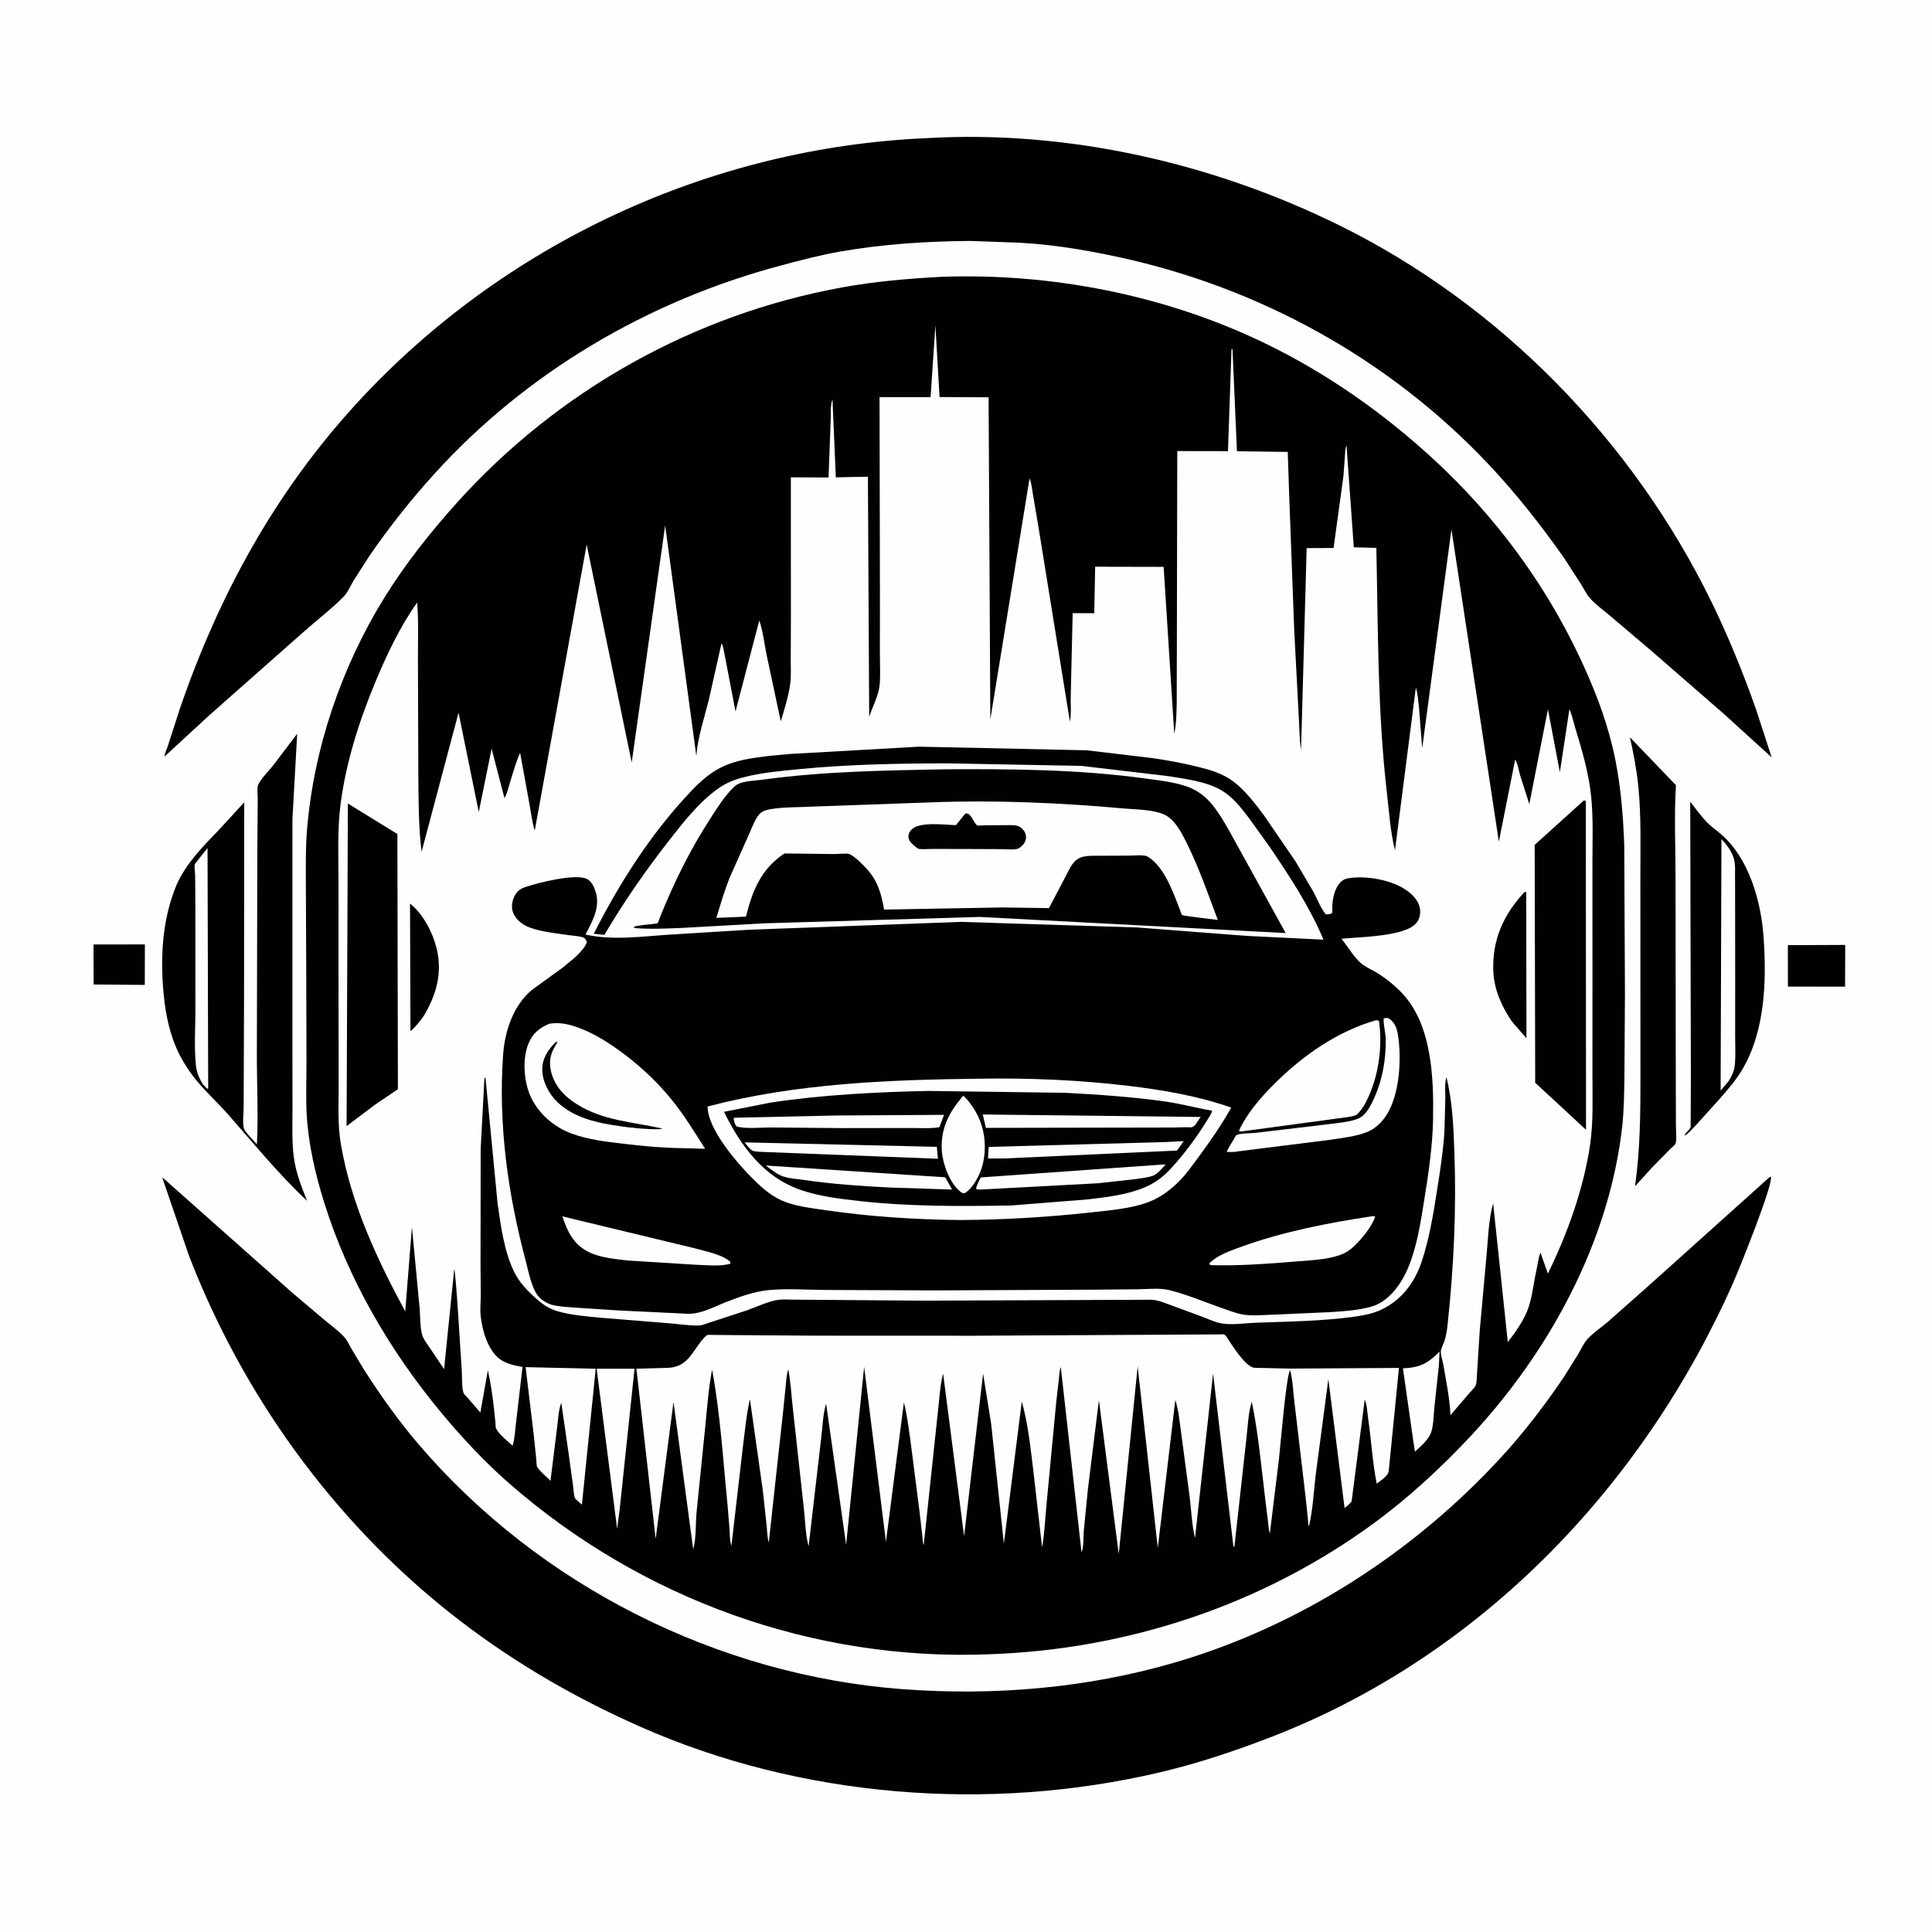
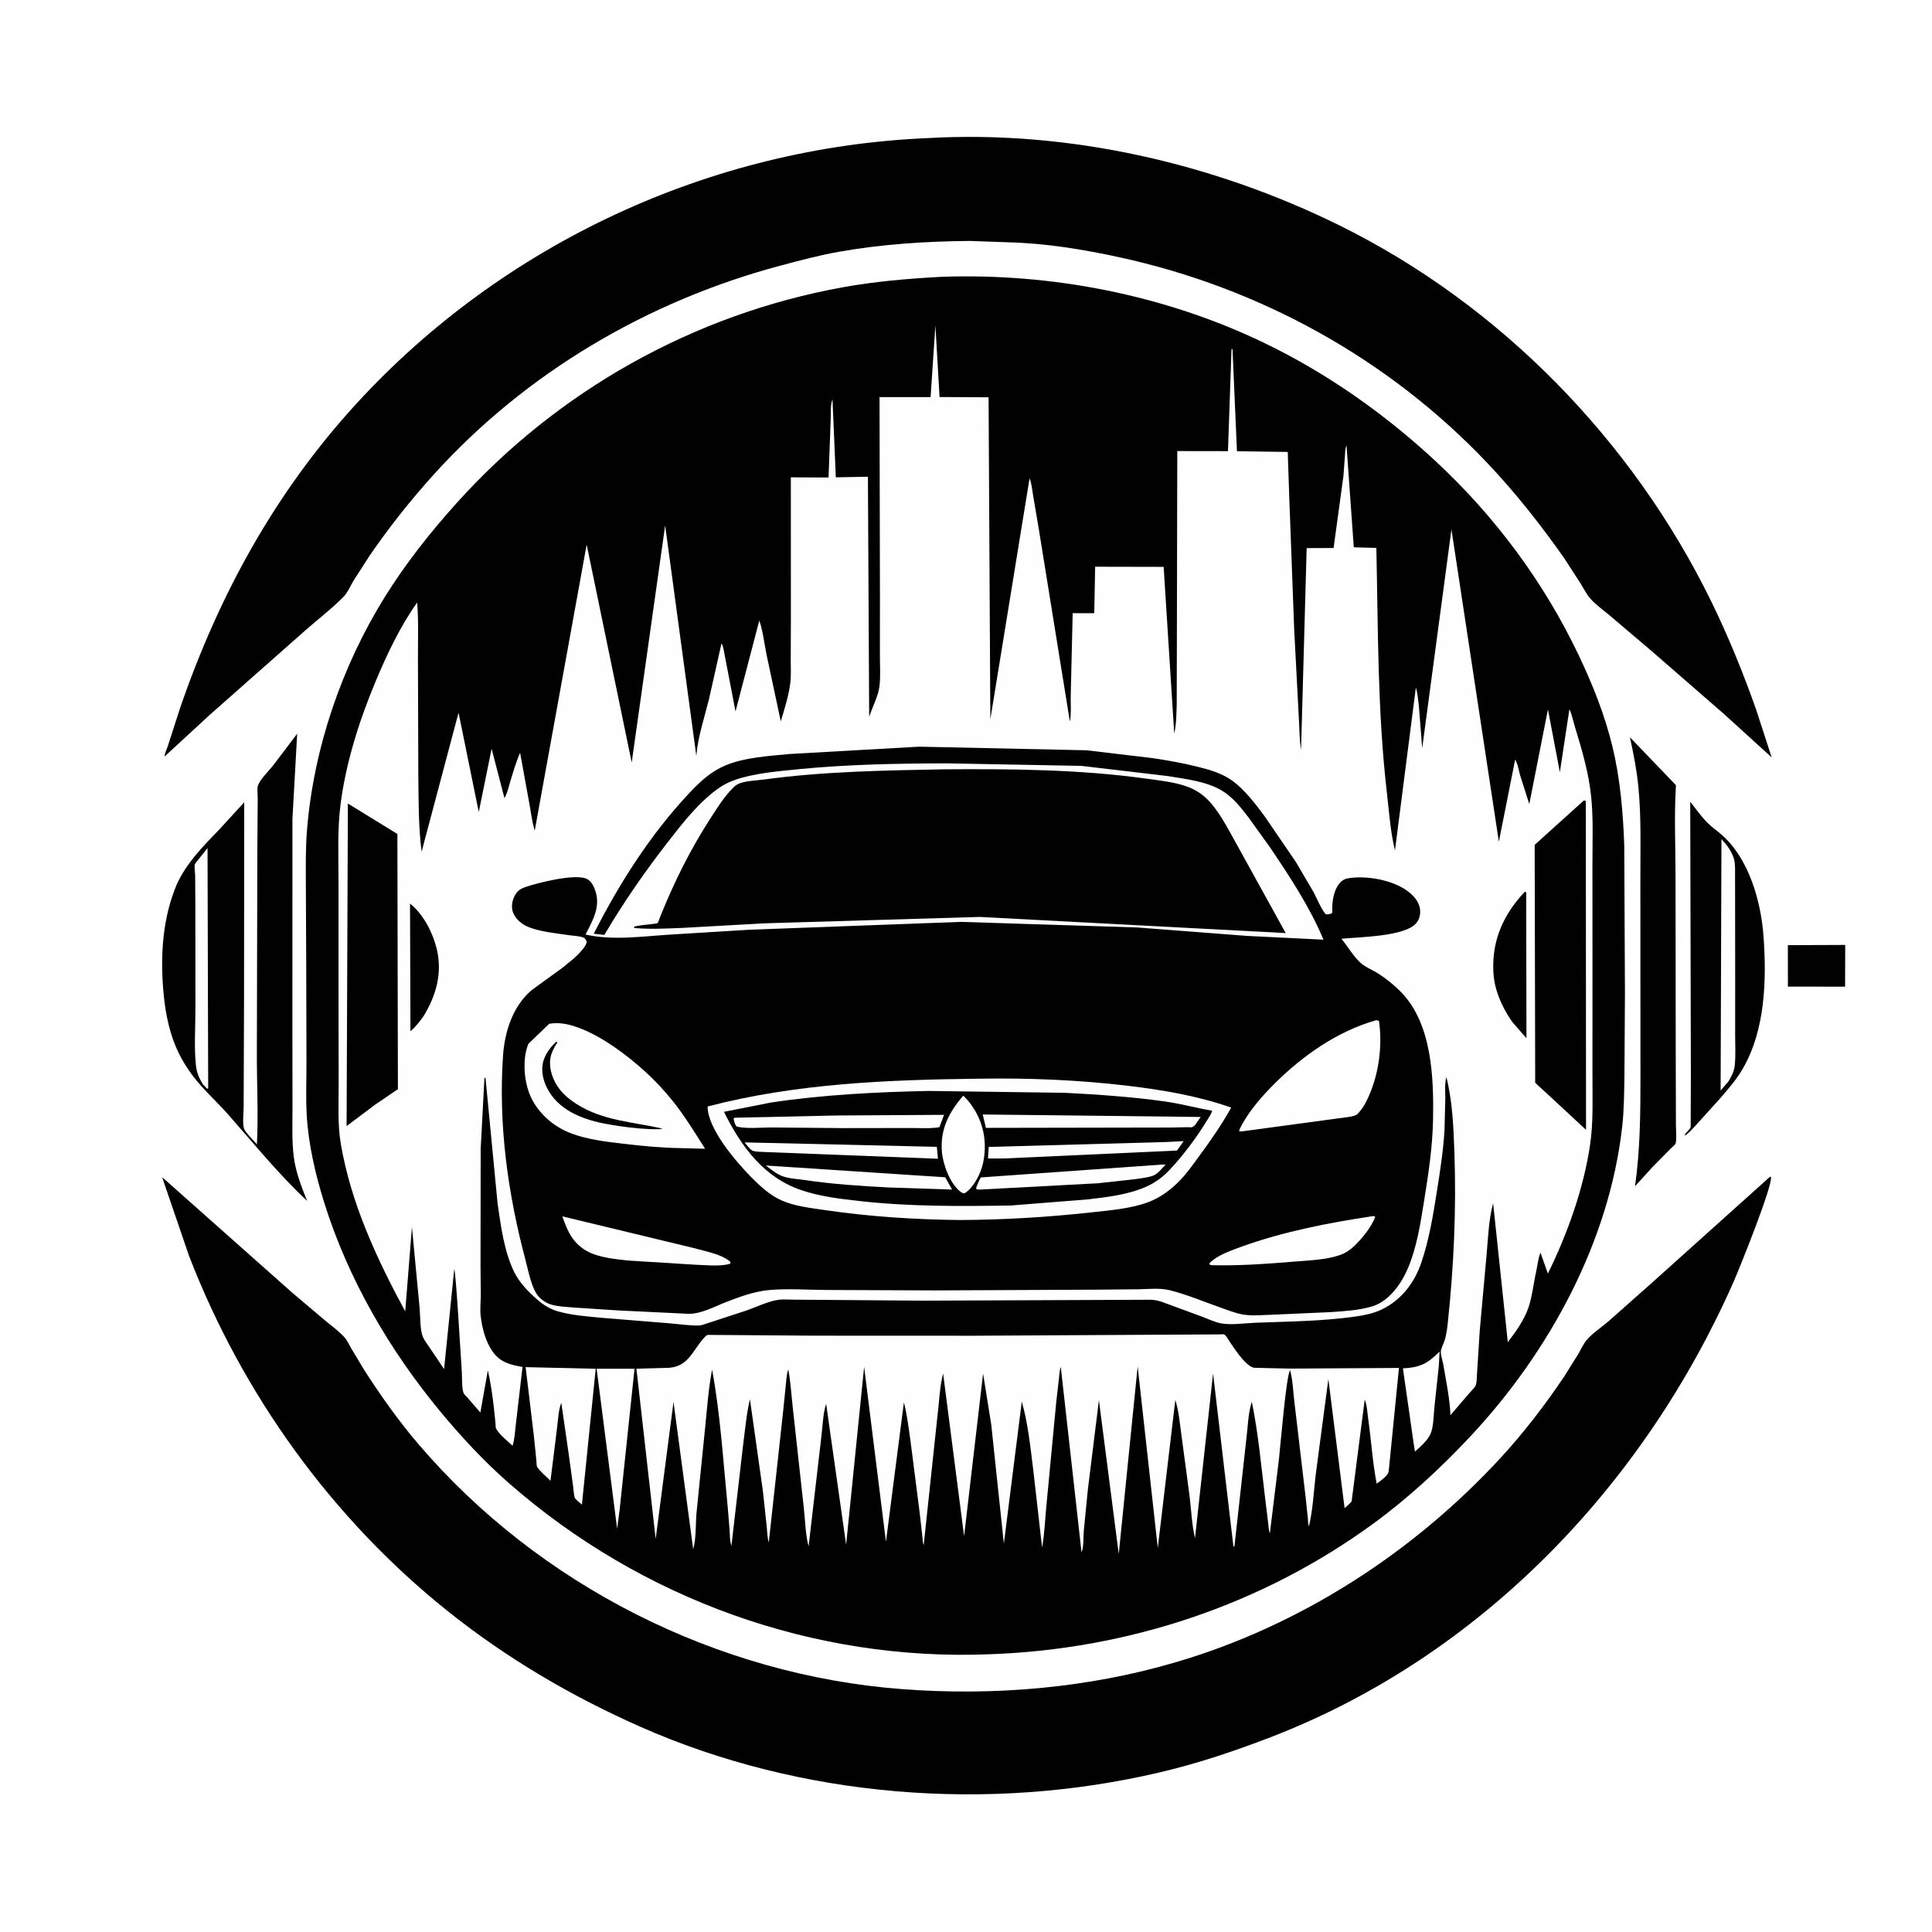
<svg xmlns="http://www.w3.org/2000/svg" version="1.1" style="display: block;" viewBox="0 0 2048 2048" width="1024" height="1024">
-   <path transform="translate(0,0)" fill="rgb(254,254,254)" d="M -0 -0 L 2048 0 L 2048 2048 L -0 2048 L -0 -0 z" />
-   <path transform="translate(0,0)" fill="rgb(1,1,1)" d="M 99.106 1001.19 L 153.585 1001.12 L 153.486 1044.05 L 99.253 1043.6 L 99.106 1001.19 z" />
  <path transform="translate(0,0)" fill="rgb(1,1,1)" d="M 1895.2 1001.91 L 1956.01 1001.67 L 1955.87 1045.91 L 1895.27 1045.83 L 1895.2 1001.91 z" />
  <path transform="translate(0,0)" fill="rgb(1,1,1)" d="M 1727.77 781.509 L 1776.59 832.356 C 1774.53 864.548 1776.17 897.686 1776.13 930.006 L 1776.35 1116.38 L 1776.55 1192.42 C 1776.54 1196.24 1777.55 1209.11 1776.11 1212.32 C 1775.43 1213.83 1772.09 1216.42 1770.77 1217.77 L 1751.5 1237.34 L 1733.21 1257.45 C 1738.72 1218.13 1738.97 1179.9 1738.96 1140.31 L 1738.9 1041.73 L 1738.86 931.188 C 1738.84 899.071 1739.85 866.438 1736.78 834.426 C 1735.07 816.532 1731.63 799.035 1727.77 781.509 z" />
  <path transform="translate(0,0)" fill="rgb(1,1,1)" d="M 1791.71 849.833 C 1797.57 857.273 1803.39 865.598 1810.06 872.284 C 1814.53 876.76 1819.89 880.417 1824.67 884.553 C 1853.99 909.884 1866.76 955.531 1869.43 992.87 C 1872.74 1039.14 1871.24 1092.08 1847.26 1133.12 C 1840.4 1144.87 1831.82 1154.6 1822.94 1164.83 L 1796.67 1193.92 C 1793.51 1197.12 1789.93 1201.6 1786 1203.74 C 1785.25 1201.39 1792.19 1197.36 1792.18 1194.2 L 1792.4 1140.7 L 1791.71 849.833 z" />
  <path transform="translate(0,0)" fill="rgb(254,254,254)" d="M 1824.81 889.455 C 1830.43 895.435 1835.96 902.674 1838.13 910.721 C 1839.57 916.062 1839.21 922.105 1839.22 927.601 L 1839.28 952.881 L 1839.36 1037.09 L 1839.33 1097.46 C 1839.31 1108.04 1840 1119.27 1838.88 1129.77 C 1838.23 1135.9 1835.29 1141.18 1832.2 1146.37 L 1823.94 1155.98 L 1824.81 889.455 z" />
  <path transform="translate(0,0)" fill="rgb(1,1,1)" d="M 315.024 777.774 L 309.984 868.35 L 309.957 1099.96 L 310.044 1175.53 C 310.055 1192.3 309.294 1209.61 311.407 1226.26 C 313.495 1242.7 319.471 1257.69 325.55 1272.98 C 295.425 1244.84 268.785 1211.91 241.503 1181.02 C 229.759 1167.72 215.941 1155.49 205.182 1141.46 C 197.786 1131.82 191.01 1120.64 186.314 1109.42 C 178.027 1089.62 174.478 1068.25 172.865 1046.96 C 170.074 1010.12 172.749 972.811 187.006 938.397 C 197.052 915.369 215.228 897.139 232.419 879.297 L 258.886 850.476 L 258.691 1059.28 L 258.283 1173.05 C 258.329 1179.27 256.945 1190.13 258.486 1195.92 C 259.59 1200.06 269.211 1209.33 272.345 1213.03 C 273.943 1181.17 272.199 1148.53 272.277 1116.58 L 272.795 899.625 L 273.2 846.562 C 273.254 842.833 272.335 835.895 273.422 832.687 C 275.603 826.254 285.127 817.015 289.509 811.43 L 315.024 777.774 z" />
  <path transform="translate(0,0)" fill="rgb(254,254,254)" d="M 219.997 898.933 L 220.682 1153.88 L 219.5 1154.04 L 215.021 1149.36 C 211.05 1142.77 208.514 1137.16 207.694 1129.41 C 205.675 1110.34 207.128 1090.03 207.152 1070.78 L 207.087 962.034 L 206.878 927.9 C 206.812 925.065 205.808 918.693 206.531 916.232 C 206.853 915.133 208.739 913.174 209.525 912.123 L 219.997 898.933 z" />
  <path transform="translate(0,0)" fill="rgb(1,1,1)" d="M 1876.16 1247.5 L 1877.24 1247.48 C 1879.76 1255.69 1843.76 1344.98 1837.57 1359.01 C 1742.19 1574.88 1569.67 1755.44 1347.59 1841.25 C 1308.98 1856.16 1269.86 1869.28 1229.54 1878.76 C 1048.22 1921.39 848.949 1905.77 678.363 1830.25 C 605.709 1798.09 537.174 1757.81 474.989 1708.16 C 351.844 1609.84 257.032 1477.94 200.378 1331.26 L 172.069 1248.49 L 172.652 1248.53 L 310.5 1370.95 L 345.046 1400.13 C 351.638 1405.6 359.408 1411.21 365.145 1417.57 C 368.012 1420.75 370.158 1425.57 372.314 1429.31 L 385.916 1452 C 403.556 1479.47 422.468 1506.17 443.696 1531 C 571.446 1680.47 760.431 1775.8 956.557 1790.57 C 1053.67 1797.88 1152.76 1789.55 1246.41 1762.03 C 1378.3 1723.28 1498.31 1645.8 1591.14 1544.93 C 1615.49 1518.47 1638.26 1488.74 1658.27 1458.92 L 1672.95 1435.42 C 1675.85 1430.42 1678.56 1424.29 1682.38 1419.94 C 1688.68 1412.77 1698 1406.73 1705.29 1400.43 L 1749.7 1361.07 L 1876.16 1247.5 z" />
  <path transform="translate(0,0)" fill="rgb(1,1,1)" d="M 982.55 146.433 C 1132.19 137.72 1285.89 172.8 1419.94 238.961 C 1590.45 323.112 1730.88 467.314 1814.21 637.966 C 1832.1 674.604 1847.84 713.254 1861.4 751.696 L 1878.04 802.839 L 1827.07 756.5 L 1750.31 689.732 L 1706.43 652.497 C 1699.66 646.77 1691.41 640.985 1685.6 634.312 C 1681.77 629.923 1678.77 623.913 1675.71 618.896 L 1658.16 591.732 C 1633.44 556.567 1606.68 522.578 1577.13 491.336 C 1472.16 380.36 1335.13 304.918 1186.17 272.614 C 1148.06 264.35 1108.67 257.922 1069.65 256.877 L 1028.24 255.405 C 982.17 255.805 936.088 258.702 890.648 266.649 C 869.36 270.372 848.075 276.019 827.189 281.595 C 686.819 319.076 557.938 394.667 460.099 502.69 C 435.517 529.831 412.513 558.914 391.75 589.08 L 374.658 615.7 C 371.438 621.134 368.523 628.151 364.145 632.617 C 351.665 645.349 336.476 656.842 323.088 668.737 L 221.531 758.513 L 174.459 801.925 C 174.341 799.106 176.936 793.818 177.85 791 L 190.766 750.945 C 232.108 630.603 291.768 521.673 378.126 427.557 C 533.466 258.261 752.988 156.317 982.55 146.433 z" />
  <path transform="translate(0,0)" fill="rgb(1,1,1)" d="M 998.089 293.434 C 1115.1 289.29 1235.33 312.816 1340.92 363.895 C 1407.02 395.868 1467.81 438.723 1521.55 488.614 C 1584.91 547.435 1636.8 617.249 1673.89 695.4 C 1688.54 726.277 1701.19 758.086 1709.25 791.371 C 1717.5 825.484 1720.52 861.066 1721.78 896.068 L 1722.51 1053.67 L 1721.95 1142 C 1721.62 1159.38 1721.55 1176.86 1719.61 1194.15 C 1705.9 1316.3 1642.24 1433.13 1559.17 1522.09 C 1527.84 1555.64 1493.22 1587.71 1456.1 1614.85 C 1337.66 1701.46 1195.48 1748.45 1049.23 1753.56 C 862.54 1761.21 679.868 1695.05 539.682 1572.4 C 513.611 1549.59 489.329 1523.54 467.228 1496.88 C 412.941 1431.4 369.005 1355.93 343.576 1274.5 C 334.281 1244.74 326.853 1212.75 325.115 1181.48 C 324.099 1163.19 324.907 1144.4 324.876 1126.06 L 324.591 1019.68 L 324.221 938.094 C 324.179 918.805 323.846 899.293 325.412 880.054 C 332.482 793.201 362.044 706.64 407.974 632.71 C 429.766 597.632 456.361 564.068 483.925 533.395 C 591.032 414.205 735.067 333.335 892.909 304.616 C 927.851 298.258 962.673 295.336 998.089 293.434 z" />
  <path transform="translate(0,0)" fill="rgb(254,254,254)" d="M 1525.99 1432.73 L 1525.26 1447.59 L 1520.5 1491.94 C 1519.62 1500.23 1519.7 1513.04 1516.23 1520.38 C 1513.06 1527.1 1505.49 1533.88 1499.91 1538.71 L 1498.34 1528.76 L 1487.16 1450.49 C 1504.95 1449.71 1513.31 1445.53 1525.99 1432.73 z" />
  <path transform="translate(0,0)" fill="rgb(254,254,254)" d="M 632.446 1450.89 L 672.631 1450.89 L 656.858 1600.24 L 654.19 1620.5 L 632.446 1450.89 z" />
  <path transform="translate(0,0)" fill="rgb(254,254,254)" d="M 557.185 1449.22 L 631.488 1450.95 L 616.855 1594.94 C 615.376 1593.55 610.025 1589.49 609.434 1587.95 C 608.121 1584.51 607.979 1578.65 607.454 1574.93 L 602.798 1541.01 L 594.994 1487 C 591.941 1494.64 591.624 1505.24 590.522 1513.46 L 583.538 1569.71 C 579.514 1565.5 572.168 1559.68 569.36 1554.86 C 568.667 1553.67 568.702 1549.15 568.528 1547.5 L 565.874 1521.68 L 557.185 1449.22 z" />
  <path transform="translate(0,0)" fill="rgb(254,254,254)" d="M 1294.82 1414.5 C 1295.28 1414.44 1296.49 1414.24 1296.92 1414.35 C 1299.7 1415.1 1301.81 1419.73 1303.37 1422.03 C 1307.58 1428.21 1311.75 1434.66 1316.71 1440.26 C 1319.92 1443.88 1325.19 1449.77 1330.26 1449.93 L 1367 1450.77 L 1482.95 1450.07 L 1472.55 1554.93 C 1472.31 1556.67 1472.21 1559.79 1471.54 1561.37 C 1469.85 1565.4 1462.82 1570.11 1459.35 1572.76 C 1454.92 1550.14 1453.58 1526.53 1450.29 1503.68 C 1449.41 1497.55 1449.14 1489.26 1446.66 1483.66 L 1432.75 1591.72 C 1430.42 1594.31 1428.04 1596.52 1425.33 1598.7 L 1408.12 1461.9 L 1394.66 1563.7 C 1392.59 1581.51 1391.65 1600.52 1387.57 1617.92 C 1386.5 1615.8 1386.64 1612.09 1386.39 1609.7 L 1384.01 1587 L 1372.31 1487.84 C 1370.82 1476.4 1370.58 1463.53 1367.57 1452.5 C 1363.53 1457.28 1357.24 1533.22 1355.77 1546.5 L 1346.06 1625.69 C 1344.78 1621.86 1344.65 1617.11 1344.16 1613.09 L 1341.09 1588.14 C 1336.95 1554.17 1333.87 1519.47 1326.98 1485.95 C 1323.02 1497.86 1322.8 1512.57 1321.21 1525.14 L 1308.58 1639 L 1307.5 1639.58 L 1285.9 1456 L 1266.75 1630.5 C 1263.42 1616.37 1262.78 1600.96 1261.07 1586.48 L 1252.21 1520 C 1250.55 1508.01 1249.51 1495.59 1245.89 1484 L 1227.29 1640.87 L 1205.97 1448.43 L 1185.92 1647.33 L 1164.9 1484.26 L 1153.17 1579 L 1148.87 1622.71 C 1148.26 1629.9 1148.98 1639.07 1146.5 1645.73 L 1124.47 1448.98 C 1123.07 1452.76 1122.97 1457.53 1122.48 1461.54 L 1119.61 1486.72 L 1109.24 1595.94 C 1107.77 1610.65 1107.31 1625.77 1104.65 1640.32 L 1095.38 1558.94 C 1092.32 1534.81 1089.87 1509.2 1083.13 1485.78 L 1064.14 1636.31 L 1050.74 1509.86 L 1042.12 1456.06 L 1021.98 1628.41 L 999.736 1455.94 C 996.007 1470.53 995.519 1487.13 993.614 1502.16 L 979.162 1637.82 C 977.95 1635.03 978.008 1630.83 977.649 1627.79 L 974.781 1602.6 L 965.103 1527 C 963.154 1513.6 961.575 1499.74 958.175 1486.61 L 939.144 1634.31 L 916.007 1448.91 L 896.928 1637.5 L 875.728 1488.05 C 872.23 1498.82 871.979 1513.28 870.465 1524.72 L 857.157 1639.18 C 853.692 1626.52 853.607 1611.52 852.056 1598.38 L 840.403 1492.35 C 838.816 1478.88 838.206 1464.89 835.561 1451.62 C 833.647 1457.65 833.35 1464.62 832.717 1470.91 L 829.859 1498.84 L 814.919 1635.13 C 813.317 1629.57 813.259 1622.83 812.646 1617.04 L 808.65 1580.17 L 794.947 1483.2 C 791.022 1500.02 789.582 1518 787.321 1535.1 L 775.352 1638.49 C 773.492 1633.44 773.768 1627.28 773.411 1621.94 L 771.325 1596.62 C 766.556 1548.54 763.651 1499.43 754.85 1451.89 C 751.019 1471.88 749.555 1492.73 747.518 1512.99 L 738.487 1602.11 C 737.174 1614.87 738.241 1630.22 734.83 1642.34 L 713.94 1486.13 L 695.039 1631.26 L 674.632 1450.9 L 709.168 1449.93 C 730.097 1448.44 734.348 1431.1 746.407 1418.05 C 749.462 1414.74 749.498 1414.94 753.893 1415.07 L 862.513 1415.87 L 1032.06 1415.94 L 1294.82 1414.5 z" />
  <path transform="translate(0,0)" fill="rgb(254,254,254)" d="M 991.564 344.92 L 995.971 420.871 L 1047.94 421.151 L 1049.8 762.549 L 1091.37 507.116 C 1093.62 512.357 1094.15 519.382 1095.1 525.017 L 1100.93 559.353 L 1134.13 764.983 C 1135.87 756.259 1134.69 745.482 1135.05 736.5 L 1137.08 649.979 L 1159.95 650.011 L 1160.91 600.75 L 1233.52 600.899 L 1244.74 777.636 C 1247.07 767.45 1247.01 756.309 1247.37 745.891 L 1247.55 672.552 L 1247.97 478.155 L 1301.69 478.234 L 1305.47 370.005 L 1306.5 369.989 L 1311.22 478.319 L 1365.07 479.069 L 1366.63 526.107 L 1371.91 667.553 L 1376.78 760.493 C 1377.53 771.878 1377.26 783.419 1379.18 794.689 L 1385.11 581.023 L 1413.65 580.901 L 1424.11 504.523 L 1425.7 482.974 C 1425.96 479.398 1425.81 475.554 1427.37 472.268 L 1435.07 580.149 L 1458.99 580.812 C 1460.87 667.669 1460.17 754.043 1470.18 840.53 C 1472.47 860.308 1473.92 882.199 1478.73 901.438 L 1500.87 728.814 C 1502.83 735.105 1503.3 742.211 1504.09 748.744 L 1507.58 793.175 L 1538.6 561.205 L 1588.85 892.204 L 1606.1 805.295 C 1608.78 808.953 1609.99 817.123 1611.35 821.732 L 1621.11 852.346 L 1640.88 752.008 L 1653.51 818.58 L 1663.62 751.858 L 1664.04 752.628 C 1666.53 758.491 1667.96 765.599 1669.85 771.742 C 1677.14 795.412 1684.29 820.124 1686.75 844.847 C 1689.06 868.027 1688.03 892 1688.05 915.293 L 1688.09 1030.9 L 1688.07 1139.6 C 1688.03 1164.1 1689.12 1189.47 1685.53 1213.73 C 1678.66 1260.11 1661.51 1308.01 1640.81 1350.04 L 1632.97 1327.83 C 1630.49 1333.71 1629.83 1341.61 1628.4 1347.93 C 1625.63 1360.24 1624.25 1374.27 1620.21 1386.17 C 1615.87 1398.93 1606.52 1412.17 1598.33 1422.72 L 1582.79 1275.54 C 1577.87 1293.13 1577.41 1313.75 1575.68 1332.02 L 1568.62 1410.04 L 1565.69 1456.35 C 1565.42 1459.51 1565.54 1465.93 1564.23 1468.67 C 1562.9 1471.47 1558.88 1475.15 1556.83 1477.63 L 1537.53 1500.17 C 1536.83 1482.51 1532.93 1464.08 1529.99 1446.62 C 1529.35 1442.78 1527.05 1436.15 1527.34 1432.52 C 1527.59 1429.34 1530.32 1424.26 1531.34 1420.99 C 1533.13 1415.24 1533.96 1409.43 1534.59 1403.45 C 1541.1 1342.43 1543.88 1282.35 1541.71 1221 C 1540.79 1194.81 1539.65 1167.22 1533.22 1141.73 C 1531.28 1148.91 1532.09 1156.92 1532.09 1164.33 L 1531.23 1197.98 C 1529.95 1219.68 1526.64 1241.01 1523.24 1262.45 C 1519.16 1288.15 1514.95 1314.32 1506.45 1339 C 1499.16 1360.18 1485.11 1378.38 1464.57 1388.16 C 1455.79 1392.35 1446.45 1394.22 1436.87 1395.58 C 1401.96 1400.57 1365.75 1400.83 1330.52 1402.18 C 1319.51 1402.61 1305.16 1404.83 1294.5 1402.83 C 1287.76 1401.56 1280.83 1398.17 1274.36 1395.77 L 1231.21 1379.88 C 1227.55 1378.76 1223.85 1377.87 1220 1377.78 L 1148.89 1378.07 L 978.303 1378.76 L 873.479 1377.93 L 841.432 1377.7 C 836.232 1377.68 830.426 1377.15 825.281 1377.83 C 814.795 1379.23 801.679 1385.5 791.57 1389.08 L 745.027 1404.32 C 743.538 1404.77 742.647 1405.04 741 1405.08 C 730.173 1405.38 718.09 1403.31 707.184 1402.55 L 635.451 1396.75 C 620.964 1395.28 605.522 1394.13 591.512 1390.1 C 583.227 1387.72 576.484 1383.61 570 1377.99 C 560.256 1369.55 550.782 1360.01 545.044 1348.34 C 534.428 1326.75 530.794 1299.08 527.435 1275.42 L 514.614 1142.13 L 513.5 1143.14 L 509.534 1217.92 L 509.373 1343.05 L 509.679 1373.46 C 509.539 1380.81 508.68 1388.37 509.614 1395.69 C 511.272 1408.69 514.706 1422.15 522.383 1432.97 C 530.332 1444.18 541.148 1446.85 553.904 1449.02 L 546.837 1509.66 C 545.873 1516.95 545.67 1525.67 543.331 1532.54 C 538.094 1527.57 528.868 1520.47 525.784 1514.13 C 525.295 1513.13 525.337 1509.64 525.226 1508.5 L 523.601 1492.83 C 522.015 1479.44 520.231 1465.8 517.15 1452.67 L 509.211 1497.33 L 495.609 1481.63 C 494.703 1480.57 491.783 1477.88 491.378 1476.68 C 489.313 1470.56 489.97 1459.88 489.494 1453.29 C 488.64 1441.44 483.256 1347.27 481.5 1345.43 L 470.749 1451.33 L 455.18 1428.17 C 452.874 1424.71 449.658 1420.69 448.147 1416.81 C 445.115 1409.03 445.625 1395.6 444.853 1387.06 L 436.667 1300.78 L 429.557 1390.12 C 399.371 1334.39 372.116 1275.82 361.324 1212.82 C 357.825 1192.39 358.991 1170.92 358.995 1150.25 L 358.865 1067.35 L 358.834 936.185 C 358.866 908.41 357.467 880.074 361.012 852.5 C 366.74 807.944 380.996 763.354 398.283 722.035 C 410.056 693.894 424.4 663.608 442.201 638.691 C 443.78 658.077 442.994 677.981 443.032 697.436 L 443.441 823.135 C 443.77 849.416 443.567 876.779 446.925 902.843 L 486.08 755.492 L 507.515 860.743 L 521.126 793.707 L 534.743 846.044 C 537.667 841.222 539.12 834.318 540.772 828.906 C 543.94 818.527 546.97 807.901 551.332 797.956 L 561.149 851.863 C 562.905 861.378 563.995 871.21 566.838 880.472 L 621.888 577.331 L 669.634 808.26 L 705.09 557.006 L 738.132 801.32 C 739.711 781.328 746.609 760.903 751.484 741.449 L 764.812 682.047 C 766.729 684.481 767.384 690.973 768.179 694.305 L 779.669 754.168 L 804.886 657.711 C 808.83 668.962 810.238 682.796 812.697 694.569 L 827.641 764.614 C 831.558 751.885 836.084 737.344 837.742 724.142 C 838.735 716.235 838.17 707.663 838.211 699.668 L 838.375 656.594 L 838.328 505.993 L 878.308 506.186 L 880.594 444 C 880.92 438.015 880.068 428.81 882.479 423.5 L 886.002 505.985 L 920.03 505.355 L 921.374 759.886 C 924.679 749.566 931.007 737.987 932.288 727.355 C 933.544 716.935 932.711 705.452 932.734 694.94 L 932.78 631.234 L 932.342 420.984 L 986.47 420.93 L 991.564 344.92 z" />
  <path transform="translate(0,0)" fill="rgb(1,1,1)" d="M 434.639 957.81 C 448.669 969.022 458.649 988.32 462.866 1005.5 C 469.178 1031.23 462.468 1054.93 449.114 1076.99 C 445.085 1082.67 440.518 1088.67 435.098 1093.08 L 434.639 957.81 z" />
  <path transform="translate(0,0)" fill="rgb(1,1,1)" d="M 1616.15 945.5 L 1617.84 945.688 L 1618.1 1100.58 L 1602.8 1082.98 C 1591.97 1067.22 1583.85 1049.24 1583 1029.85 C 1581.54 996.509 1593.6 969.643 1616.15 945.5 z" />
  <path transform="translate(0,0)" fill="rgb(1,1,1)" d="M 1678.96 848.5 C 1679.67 848.596 1680.35 848.836 1681.04 849.047 L 1681.25 1197.68 L 1654.67 1172.98 L 1627.37 1147.78 L 1626.82 895.579 L 1678.96 848.5 z" />
  <path transform="translate(0,0)" fill="rgb(1,1,1)" d="M 368.764 851.775 L 421.247 884.066 L 421.791 1154.59 L 397.594 1171 L 367.412 1193.72 L 368.764 851.775 z" />
  <path transform="translate(0,0)" fill="rgb(1,1,1)" d="M 1001.33 815.487 C 1071.87 815.015 1143.84 815.572 1213.84 825.21 C 1227.73 827.123 1242.96 828.706 1256.31 833.096 C 1266.58 836.468 1275.03 841.809 1282.28 849.825 C 1294.86 863.713 1304.21 883.474 1313.55 899.74 L 1362.89 989.099 L 1038.5 971.982 L 810.827 978.738 L 724.562 983.552 C 707.506 984.263 689.069 985.25 672.081 983.721 C 672.1 981.741 673.046 982.058 674.988 981.64 C 680.795 980.391 687.126 980.2 693.043 979.3 C 693.613 979.213 696.74 978.885 697.023 978.686 C 697.555 978.313 699.434 972.732 699.802 971.821 C 714.557 935.252 731.335 901.274 752.687 868.116 C 759.711 857.209 767.379 844.972 776.5 835.701 C 778.528 833.64 780.887 831.576 783.625 830.525 C 791.268 827.59 801.678 827.424 809.857 826.312 C 873.336 817.677 937.381 816.713 1001.33 815.487 z" />
-   <path transform="translate(0,0)" fill="rgb(254,254,254)" d="M 986.6 850.547 C 1054.23 847.931 1123.62 850.885 1191 856.997 C 1204.47 858.219 1222.01 857.951 1234.41 863.607 C 1245.53 868.678 1253.11 883.801 1258.22 894.146 C 1271.14 920.24 1280.68 947.982 1290.94 975.191 C 1286.55 974.565 1254.05 970.896 1253.02 969.997 C 1252.38 969.443 1250.78 964.234 1250.36 963.175 C 1243.06 944.754 1234.19 918.874 1216.61 908.053 C 1212.91 905.777 1201.59 906.978 1197.1 906.986 L 1165.78 907.144 C 1159.82 907.197 1153.28 906.755 1147.5 908.365 C 1144.63 909.165 1141.99 910.468 1139.84 912.557 C 1134.99 917.254 1131.87 924.634 1128.78 930.597 L 1111.99 962.631 L 1061.88 961.943 L 937.208 964.202 C 934.14 947.032 930.292 933.002 917.872 920.087 C 913.401 915.437 906.227 907.877 900.34 905.276 C 898.17 904.317 887.885 905.338 885.011 905.331 L 831.557 904.717 C 806.868 920.969 797.582 944.106 790.738 971.651 L 759.302 973.007 C 763.621 958.952 767.887 944.616 773.215 930.913 L 794.091 884.087 C 797.072 877.664 800.26 868.137 805.088 862.965 C 807.875 859.98 811.569 858.749 815.486 858.003 C 829.738 855.288 845.839 855.883 860.442 855.058 L 986.6 850.547 z" />
  <path transform="translate(0,0)" fill="rgb(1,1,1)" d="M 1023.18 862.5 L 1024.52 862.368 C 1029.39 861.891 1032.52 873.173 1036.02 874.971 C 1036.8 875.369 1042.4 874.886 1043.59 874.872 L 1066.48 874.718 C 1070.51 874.749 1075.32 874.324 1079.17 875.664 C 1080.18 876.017 1081.22 876.641 1082.08 877.276 C 1085.07 879.489 1087.27 882.739 1087.58 886.5 C 1087.89 890.14 1086.45 893.438 1083.94 896.016 C 1082.44 897.557 1080.29 899.429 1078.16 899.912 C 1073.37 900.995 1067.01 900.161 1062.02 900.141 L 1026.85 899.982 L 987.746 899.913 C 983.716 899.885 977.857 900.615 974.006 899.804 C 972.245 899.433 969.577 896.867 968.313 895.735 C 965.36 893.088 963.029 890.747 962.977 886.536 C 962.943 883.74 964.408 881.275 966.333 879.348 C 975.053 870.625 1001.73 874.442 1013.32 874.691 L 1023.18 862.5 z" />
  <path transform="translate(0,0)" fill="rgb(1,1,1)" d="M 974.41 791.5 L 1151.93 795.34 L 1221.71 803.633 C 1237.71 806.011 1253.43 808.782 1269.14 812.688 C 1282.48 816.004 1295.86 819.824 1307.06 828.131 C 1319.56 837.393 1331.11 852.509 1340.24 864.836 L 1373.5 913.456 L 1392.14 945.157 C 1396.23 952.678 1399.99 962.919 1405.5 969.295 C 1408.16 969.018 1410.3 969.389 1412.29 967.5 C 1411.83 957.622 1413.12 945.375 1419.27 937.201 C 1421.98 933.602 1425.05 931.685 1429.47 930.967 C 1448.46 927.885 1475.89 932.762 1491.66 944.252 C 1498.04 948.897 1504.25 955.531 1505.26 963.666 C 1505.92 969.02 1504.85 974.089 1501.45 978.342 C 1489.78 992.948 1440.51 993.187 1422 995.113 C 1428.6 1003.18 1435.25 1014.76 1443.03 1021.34 C 1447.58 1025.19 1453.88 1027.75 1459 1030.83 C 1468.46 1036.52 1478.07 1044.31 1485.73 1052.26 C 1517.98 1085.73 1519.9 1142.82 1519.1 1186.57 C 1518.57 1215.45 1514.21 1244.51 1509.6 1272.98 C 1505.82 1296.37 1502.05 1321.41 1492.89 1343.38 C 1488.31 1354.36 1481.53 1365.6 1472.8 1373.79 C 1467.6 1378.68 1461.32 1382.81 1454.43 1384.87 C 1440.28 1389.1 1424.3 1389.97 1409.63 1390.94 L 1349.79 1393.61 C 1339.43 1393.83 1327.14 1395.25 1316.95 1393.34 C 1309.02 1391.85 1301.25 1388.69 1293.65 1386.03 C 1275.99 1379.83 1258.13 1372.25 1239.98 1367.69 C 1229.68 1365.1 1217.65 1366.5 1207.11 1366.67 L 1162.61 1367.1 L 990.965 1367.89 L 874.736 1367.41 C 855.023 1367.28 834.205 1365.69 814.628 1367.58 C 799.439 1369.05 783.746 1374.72 769.632 1380.25 C 757.098 1385.17 743.072 1393.01 729.416 1392.68 L 655.482 1389.12 L 609 1386.09 C 601.115 1385.4 592.312 1385.19 584.706 1383.02 C 579.571 1381.55 574.308 1378.2 570.773 1374.19 C 563.416 1365.83 559.969 1346.63 557.155 1336.07 C 538.298 1265.31 528.154 1192.11 533.255 1118.8 C 535.019 1093.46 543.617 1066.59 563.543 1049.59 L 596.507 1025.68 L 608.5 1015.82 C 612.401 1012.21 621.767 1003.34 622.01 998 C 621.544 997.302 620.185 994.735 619.603 994.397 C 616.087 992.358 607.685 991.99 603.49 991.366 C 589.707 989.318 574.161 987.948 561.093 983.053 C 553.948 980.378 546.93 974.945 544.004 967.68 C 541.786 962.171 542.631 955.605 545.197 950.373 C 547.736 945.197 550.777 942.521 556.183 940.595 C 569.368 935.899 610.561 925.473 622.422 931.846 C 627.213 934.421 629.705 940.072 631.301 945.006 C 636.667 961.596 628.063 976.303 620.655 990.656 C 649.571 997.179 680.698 992.585 709.983 990.742 L 793.5 985.604 L 1018.74 977.227 L 1205.32 983.143 L 1321.92 992.092 L 1402.94 996.094 C 1388.25 960.987 1367.03 928.954 1345.79 897.532 L 1323.16 866.111 C 1315.05 855.541 1306.58 844.765 1294.94 837.887 C 1278.64 828.253 1256.48 825.713 1238 822.681 L 1146.39 811.869 L 1003.7 809.175 C 951.571 809.32 899.798 810.233 847.854 815.25 C 828.029 817.166 806.707 819.027 787.468 824.145 C 778.008 826.661 769.246 830.172 761.252 835.898 C 740.29 850.912 723.705 872.372 707.989 892.581 C 683.68 923.837 660.736 956.849 640.683 991.006 L 629.393 989.827 C 656.753 935.941 689.608 884.318 731.176 840.146 C 742.111 828.525 753.539 817.948 768.409 811.618 C 789.119 802.802 814.758 801.465 836.942 799.272 L 974.41 791.5 z" />
  <path transform="translate(0,0)" fill="rgb(254,254,254)" d="M 596.144 1289.4 L 736.039 1323.13 C 747.57 1326.46 764.162 1329.3 773.422 1336.93 C 774.57 1337.88 774.06 1337.35 774.214 1339.5 C 763.836 1342.9 747.28 1340.93 736.408 1340.62 L 666 1336.23 C 652.925 1334.79 636.469 1333.25 624.538 1327.42 C 607.934 1319.32 601.733 1305.91 596.144 1289.4 z" />
-   <path transform="translate(0,0)" fill="rgb(254,254,254)" d="M 1466.79 1079.5 C 1469.89 1079.04 1470.75 1078.39 1473.46 1080.45 C 1480.07 1085.48 1481.46 1093.27 1482.44 1101 C 1485.69 1126.71 1483.21 1166.06 1466.25 1186.88 C 1461.77 1192.39 1456.11 1197.13 1449.5 1199.85 C 1437.44 1204.82 1422.39 1206.26 1409.55 1208.29 L 1312.24 1220.5 C 1309.37 1221.53 1303.49 1220.97 1300.26 1221.11 C 1302.45 1216.43 1305.16 1212.09 1307.83 1207.68 C 1308.18 1207.1 1309.87 1203.8 1310.37 1203.49 C 1314.13 1201.18 1326 1201.41 1331 1200.86 L 1406.91 1191.86 C 1416.98 1190.43 1427.8 1189.77 1437.47 1186.61 C 1440.79 1185.53 1443.8 1183.77 1446.22 1181.24 C 1450.85 1176.41 1453.97 1170.04 1456.7 1164 C 1465.54 1144.44 1469.28 1122.9 1468.9 1101.5 C 1468.78 1094.52 1466.63 1087.45 1466.72 1080.63 L 1466.79 1079.5 z" />
  <path transform="translate(0,0)" fill="rgb(254,254,254)" d="M 1453.89 1289.37 L 1456.5 1289.01 L 1457.77 1290 C 1453.68 1300.8 1444.01 1312.76 1435.72 1320.71 C 1431.14 1325.1 1426.2 1328.38 1420.18 1330.47 C 1405.53 1335.55 1387.53 1336.06 1372.1 1337.34 C 1343.24 1339.74 1314.73 1341.79 1285.75 1341.2 L 1282.5 1340.84 L 1282.09 1339 C 1290.51 1330.53 1304.56 1325.71 1315.63 1321.69 C 1359.49 1305.75 1407.86 1296.28 1453.89 1289.37 z" />
  <path transform="translate(0,0)" fill="rgb(254,254,254)" d="M 1458.65 1081.5 C 1459.77 1081.47 1460.65 1081.83 1461.71 1082.15 L 1462.28 1086.2 C 1465.02 1109.78 1461.56 1136.3 1452.52 1158.28 C 1449.93 1164.57 1446.74 1171.64 1442.4 1176.91 C 1441.26 1178.29 1439.34 1180.89 1437.91 1181.74 C 1434.11 1184.02 1422.64 1184.82 1418.05 1185.57 L 1316.5 1199.31 C 1314.56 1199.52 1315.61 1199.59 1313.38 1198.85 C 1314.29 1196.36 1315.4 1194.13 1316.7 1191.82 C 1325.68 1175.78 1338.19 1161.54 1351.19 1148.61 C 1381.19 1118.76 1417.67 1093.23 1458.65 1081.5 z" />
-   <path transform="translate(0,0)" fill="rgb(254,254,254)" d="M 582.21 1085.19 C 588.461 1084.22 595.326 1084.44 601.5 1085.87 C 619.291 1089.97 636.746 1099.88 651.621 1110.18 C 674.264 1125.86 695.528 1145.15 712.783 1166.68 C 725.681 1182.78 736.403 1200.33 747.413 1217.73 L 721.96 1217.06 C 701.696 1216.8 680.842 1214.78 660.715 1212.42 C 642.346 1210.28 623.287 1208.02 605.844 1201.59 C 587.287 1194.74 570.585 1180.38 562.418 1162.23 C 555.354 1146.53 553.503 1122.68 560.088 1106.5 C 564.565 1095.5 571.515 1089.81 582.21 1085.19 z" />
+   <path transform="translate(0,0)" fill="rgb(254,254,254)" d="M 582.21 1085.19 C 588.461 1084.22 595.326 1084.44 601.5 1085.87 C 619.291 1089.97 636.746 1099.88 651.621 1110.18 C 674.264 1125.86 695.528 1145.15 712.783 1166.68 C 725.681 1182.78 736.403 1200.33 747.413 1217.73 L 721.96 1217.06 C 701.696 1216.8 680.842 1214.78 660.715 1212.42 C 642.346 1210.28 623.287 1208.02 605.844 1201.59 C 587.287 1194.74 570.585 1180.38 562.418 1162.23 C 555.354 1146.53 553.503 1122.68 560.088 1106.5 z" />
  <path transform="translate(0,0)" fill="rgb(1,1,1)" d="M 589.288 1104.5 L 591.06 1104.69 C 588.142 1109.26 585.504 1113.61 584.092 1118.93 C 581.198 1129.81 584.687 1141.52 590.502 1150.78 C 595.56 1158.84 602.801 1164.85 610.691 1169.98 C 638.684 1188.16 671.066 1189.22 702.5 1196.41 L 698.545 1197.04 C 684.759 1197.2 670.428 1195.72 656.787 1193.75 C 633.467 1190.37 608.515 1185.22 590.928 1168.32 C 581.722 1159.48 574.791 1146.28 574.814 1133.28 C 574.834 1121.71 581.269 1112.31 589.288 1104.5 z" />
  <path transform="translate(0,0)" fill="rgb(254,254,254)" d="M 1037.74 1143.46 C 1090.26 1142.59 1143.33 1144.74 1195.5 1150.97 C 1232.59 1155.39 1269.77 1161.69 1305.11 1174.09 C 1295.03 1192.23 1283.16 1209.32 1270.84 1226 C 1264.46 1234.64 1258.1 1243.87 1250.56 1251.54 C 1240.99 1261.27 1230.04 1269.51 1217.19 1274.33 C 1198.57 1281.32 1176.25 1283.02 1156.56 1285.19 C 1110.35 1290.29 1064.23 1293.03 1017.75 1293.28 C 969.746 1292.77 921.62 1289.71 874.116 1282.69 C 859.121 1280.47 842.432 1278.69 828.488 1272.49 C 816.24 1267.06 805.752 1257.37 796.459 1247.97 C 780.555 1231.88 749.986 1196.49 750.106 1172.92 C 843.489 1148.45 941.589 1144.59 1037.74 1143.46 z" />
  <path transform="translate(0,0)" fill="rgb(1,1,1)" d="M 984.587 1156.44 L 1129.18 1158.42 C 1164.53 1160.3 1200.24 1162.67 1235.29 1167.66 C 1252.05 1170.04 1268.28 1174.56 1284.93 1177.4 C 1283.98 1181.22 1280.95 1185.24 1278.91 1188.6 C 1268.31 1206 1254.3 1224.63 1240.38 1239.55 C 1232.61 1247.88 1223.94 1254.21 1213.43 1258.66 C 1194.8 1266.55 1173.39 1269 1153.44 1271.37 L 1071.57 1277.89 C 1017.98 1278.74 964.479 1279.11 911.139 1273.15 C 890.492 1270.84 869.715 1268.39 849.926 1261.79 C 809.513 1248.3 785.54 1215.08 767.437 1178.57 L 816.763 1168.81 C 871.779 1160.47 929.022 1157.59 984.587 1156.44 z" />
  <path transform="translate(0,0)" fill="rgb(254,254,254)" d="M 811.761 1235.49 L 1001.95 1247.97 L 1009.3 1260.99 L 943.278 1258.83 C 912.961 1257.29 882.423 1255.26 852.374 1250.8 C 845.161 1249.73 836.161 1249.33 829.367 1246.79 C 823.058 1244.43 817.106 1239.49 811.761 1235.49 z" />
  <path transform="translate(0,0)" fill="rgb(254,254,254)" d="M 1236.7 1210.58 L 1254.76 1209.63 L 1247.7 1219.62 L 1064.76 1228 L 1047.29 1228.05 L 1048.1 1215.79 L 1236.7 1210.58 z" />
  <path transform="translate(0,0)" fill="rgb(254,254,254)" d="M 789.292 1210.99 L 993.096 1215.69 L 994.254 1228.33 L 810.557 1221.18 C 807.409 1220.97 799.717 1221.12 797.029 1219.4 C 794.328 1217.67 791.453 1213.45 789.292 1210.99 z" />
  <path transform="translate(0,0)" fill="rgb(254,254,254)" d="M 1231.59 1234.5 C 1232.94 1234.39 1234.26 1234.46 1235.61 1234.5 L 1230.39 1240.12 C 1228.05 1242.55 1225.58 1245.02 1222.35 1246.23 C 1217.33 1248.12 1210.86 1248.82 1205.55 1249.68 L 1164 1254.3 L 1039.5 1260.96 L 1035.5 1260.87 L 1034.68 1259.5 C 1036.08 1255.46 1037.54 1251.83 1039.71 1248.13 L 1231.59 1234.5 z" />
  <path transform="translate(0,0)" fill="rgb(254,254,254)" d="M 886.576 1182.47 L 1000.72 1181.79 L 995.824 1194.87 C 986.218 1196.59 974.753 1195.65 964.894 1195.74 L 893.712 1195.85 L 817.695 1195.15 C 806.681 1195.08 791.514 1196.89 780.975 1194.19 C 778.802 1191.85 778.39 1189.01 777.638 1186 L 778.5 1184.84 L 886.576 1182.47 z" />
  <path transform="translate(0,0)" fill="rgb(254,254,254)" d="M 1041.76 1181.4 L 1272.71 1184.04 L 1266.95 1192.5 C 1266.46 1192.98 1264.6 1194.54 1264 1194.77 C 1262.82 1195.22 1259.86 1194.86 1258.4 1194.89 L 1241.81 1195.22 L 1045.09 1195.58 L 1041.76 1181.4 z" />
  <path transform="translate(0,0)" fill="rgb(254,254,254)" d="M 1021.06 1161.42 C 1025.39 1165.31 1028.91 1169.99 1032.06 1174.86 C 1043.29 1192.19 1046.41 1212.88 1042.06 1232.91 C 1039.63 1244.08 1032.35 1258.67 1022.5 1264.98 C 1020.52 1264.9 1019.39 1264.33 1017.88 1263.11 C 1006.84 1254.2 999.578 1234.41 998.463 1220.86 C 996.493 1196.92 1005.97 1179.1 1021.06 1161.42 z" />
</svg>